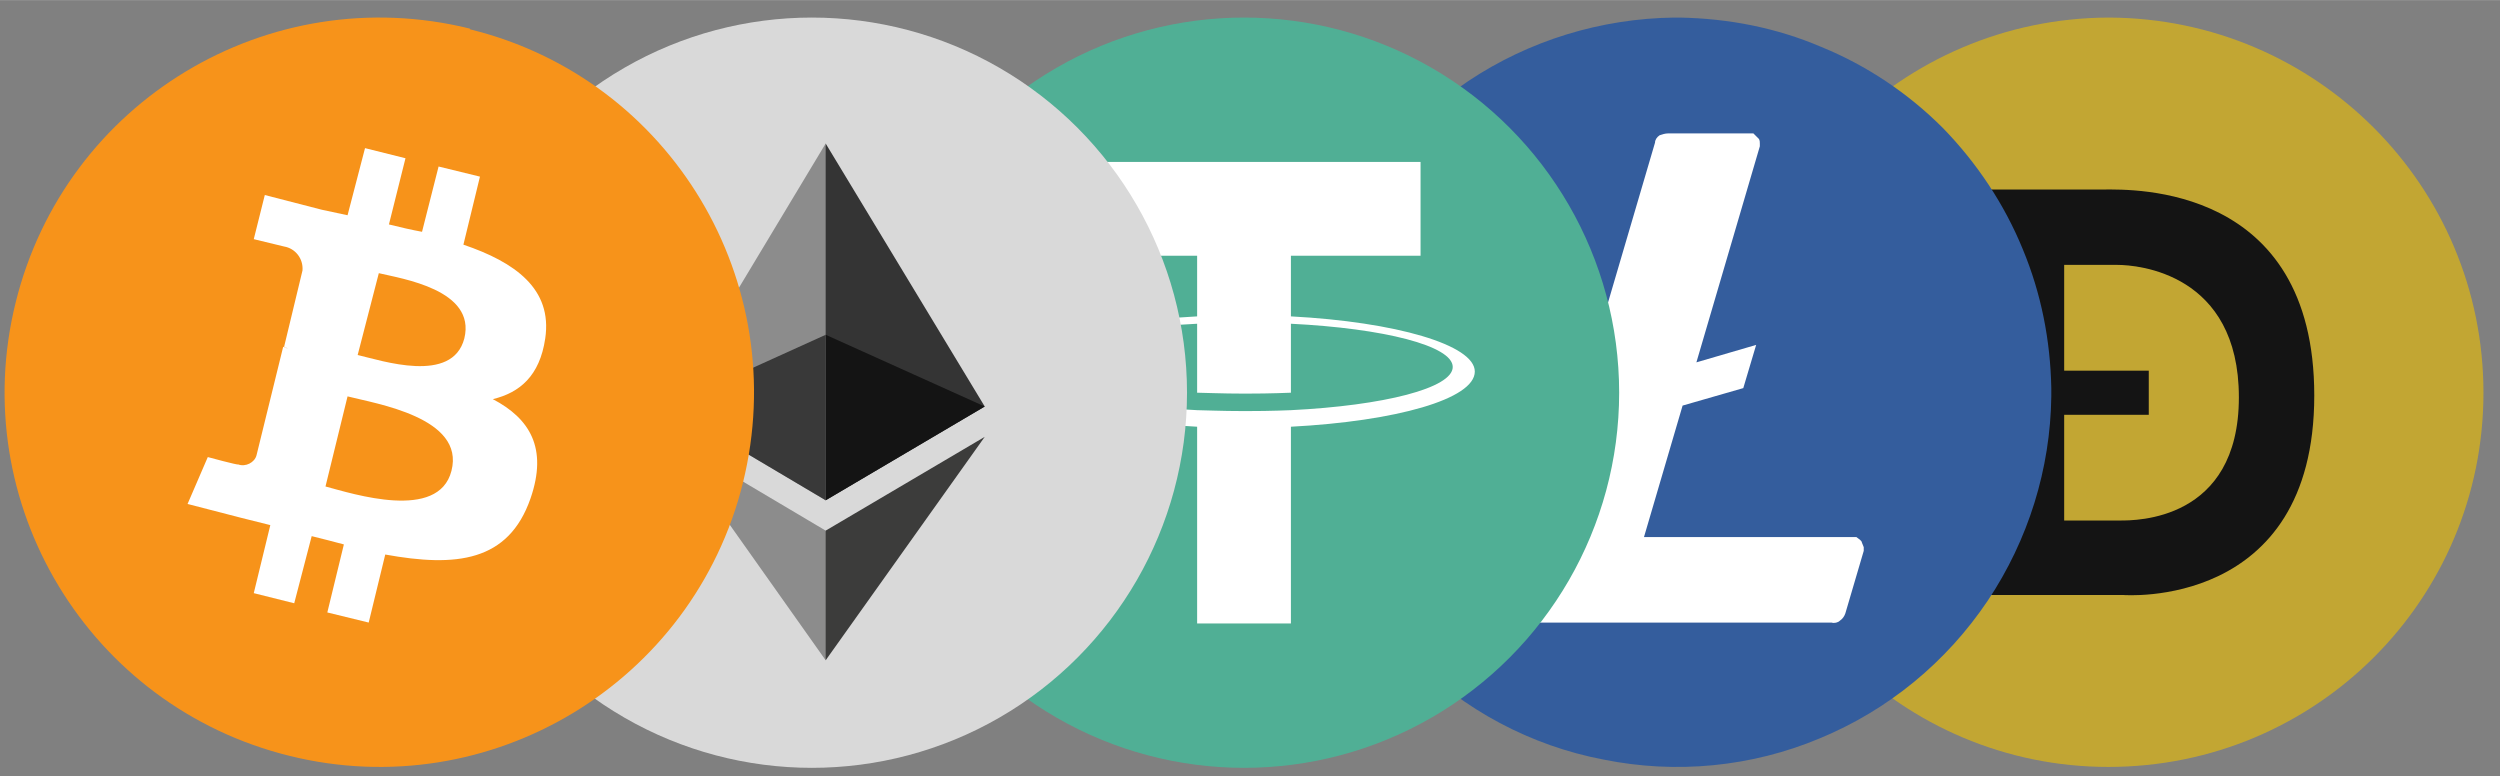
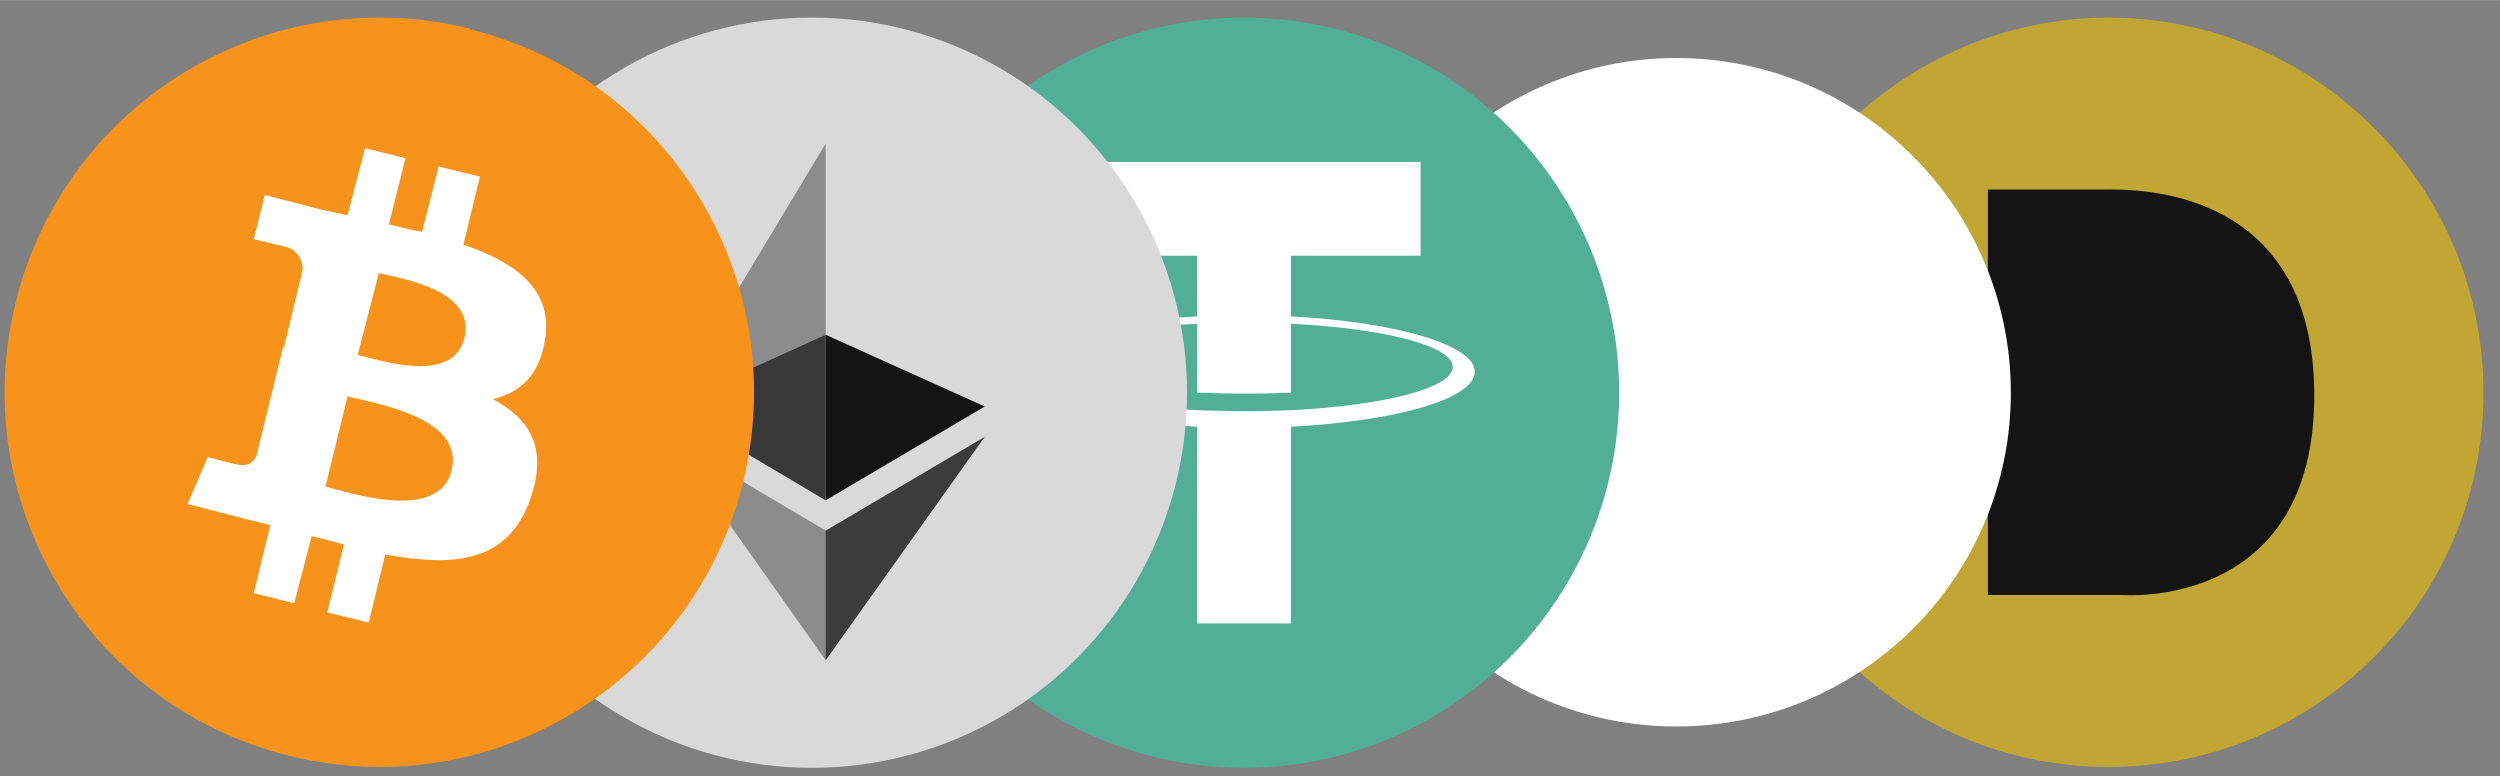
<svg xmlns="http://www.w3.org/2000/svg" xml:space="preserve" width="27.193mm" height="8.443mm" version="1.1" style="shape-rendering:geometricPrecision; text-rendering:geometricPrecision; image-rendering:optimizeQuality; fill-rule:evenodd; clip-rule:evenodd" viewBox="0 0 2719 844">
  <rect x="0" y="0" width="2719" height="844" fill="#808080" stroke="none" />
  <defs>
    <style type="text/css">
   
    .fil0 {fill:black}
    .fil3 {fill:#141414}
    .fil8 {fill:#343434}
    .fil5 {fill:#345D9D}
    .fil11 {fill:#393939}
    .fil10 {fill:#3C3C3B}
    .fil6 {fill:#50AF95}
    .fil9 {fill:#8C8C8C}
    .fil4 {fill:#C2A633}
    .fil7 {fill:#D9D9D9}
    .fil12 {fill:#F7931A}
    .fil1 {fill:#FF8300}
    .fil2 {fill:white}
   
  </style>
  </defs>
  <g id="Слой_x0020_1">
    <path class="fil0" d="M2685 444c0,2 -4,4 -8,4 -5,1 -18,1 -25,0 -27,-4 -56,-12 -77,-23 -12,-6 -20,-12 -26,-18l-4 -4 0 -5c-1,-8 -1,-22 0,-27 1,-4 3,-8 4,-11 1,-2 1,-2 6,-2 6,0 10,1 18,4 16,5 39,17 67,34 23,15 32,22 39,31 5,6 8,15 6,17z" />
    <path class="fil1" d="M2562 172c-24,19 -55,49 -78,91 0,0 -48,-122 -35,-191 10,-2 58,-2 113,100z" />
-     <path class="fil1" d="M2449 72c-1,0 -2,0 -2,0l2 0z" />
-     <path class="fil2" d="M2611 331c0,0 -41,3 -35,-30 5,-33 36,-37 45,-35 9,1 45,14 38,41 -6,28 -15,23 -20,24 -5,1 -28,0 -28,0z" />
    <path class="fil3" d="M2576 411c0,-147 -127,-266 -283,-266 -155,0 -282,119 -282,266 0,147 127,267 282,267 156,0 283,-120 283,-267z" />
-     <path class="fil4" d="M2303 288l-58 0 0 115 92 0 0 48 -92 0 0 115 61 0c16,0 129,1 129,-134 0,-135 -110,-144 -132,-144z" />
    <path class="fil4" d="M2293 19c-225,1 -407,183 -407,407l0 2c0,224 183,406 407,406 226,0 408,-182 408,-407 0,-225 -182,-407 -407,-408l-1 0zm16 628l-147 0 0 -196 -52 0 0 -48 52 0 0 -197 127 0c30,0 228,-6 228,224 0,234 -208,217 -208,217l0 0z" />
    <path class="fil2" d="M1823 790c201,0 364,-162 364,-363 0,-201 -163,-364 -364,-364 -200,0 -363,163 -363,364 0,201 163,363 363,363z" />
-     <path class="fil5" d="M1821 19c-80,1 -158,25 -224,69 -67,45 -119,108 -150,183 -21,50 -31,103 -31,157 0,26 2,52 8,78 15,79 54,152 111,209 57,57 130,96 209,111 79,16 161,8 235,-23 75,-31 138,-83 183,-150 44,-66 68,-143 69,-222l0 -9c-1,-52 -11,-103 -31,-151 -20,-49 -50,-94 -87,-132 -38,-38 -83,-68 -132,-88 -49,-21 -101,-31 -154,-32l-6 0zm9 422l-42 143 227 0c1,0 3,0 4,0 1,1 3,2 4,3 1,1 2,2 2,3 1,2 1,3 2,5l0 4 -20 68c-1,3 -3,6 -6,8 -2,2 -6,3 -9,2l-347 0 58 -198 -65 20 15 -46 65 -19 82 -279c0,-3 2,-6 5,-8 3,-1 6,-2 9,-2l88 0c2,0 3,0 5,0 1,1 2,2 3,3 1,1 2,2 3,3 1,2 1,3 1,5l0 3 -69 235 65 -19 -14 47 -66 19z" />
    <circle class="fil6" cx="1353" cy="427" r="408" />
    <path class="fil2" d="M1404 446c-3,0 -18,1 -50,1 -27,0 -45,-1 -52,-1 -101,-5 -176,-24 -176,-47 0,-23 75,-42 176,-47l0 75c7,0 26,1 52,1 31,0 47,-1 50,-1l0 -75c101,5 176,24 176,47 0,23 -75,42 -176,47l0 0zm0 -102l0 -66 141 0 0 -102 -383 0 0 102 140 0 0 66c-114,6 -200,31 -200,60 0,30 86,54 200,60l0 214 102 0 0 -214c114,-6 200,-30 200,-60 0,-29 -86,-54 -200,-60l0 0z" />
    <circle class="fil7" cx="883" cy="427" r="408" />
-     <polygon class="fil8" points="898,156 895,169 895,540 898,544 1071,442 " />
    <polygon class="fil9" points="898,156 726,442 898,544 898,364 " />
    <polygon class="fil10" points="898,577 896,579 896,712 898,718 1071,475 " />
    <polygon class="fil9" points="898,718 898,577 726,475 " />
    <polygon class="fil3" points="898,544 1071,442 898,364 " />
    <polygon class="fil11" points="726,442 898,544 898,364 " />
    <path class="fil12" d="M808 525c-54,218 -275,351 -493,297 -219,-54 -352,-275 -298,-493 54,-219 275,-352 494,-298 0,0 0,1 1,1 218,54 350,275 296,493z" />
    <path class="fil2" d="M505 368c-13,50 -90,24 -116,18l23 -89c25,6 106,18 93,71l0 0zm-14 144c-14,55 -107,25 -137,17l24 -98c31,8 128,23 113,81zm102 -144c8,-54 -33,-83 -89,-102l18 -74 -45 -11 -18 71c-11,-2 -24,-5 -36,-8l18 -72 -44 -11 -19 73 -28 -6 -62 -16 -12 48c0,0 33,8 33,8 12,2 21,13 20,26l-20 83c1,1 3,1 4,2l-5 -2 -29 118c-2,8 -12,13 -20,10l0 0c0,1 -33,-8 -33,-8l-22 51 58 15 32 8 -18 74 44 11 19 -73c12,3 24,6 35,9l-18 74 45 11 18 -74c77,14 134,8 158,-61 19,-55 -1,-87 -41,-108 29,-7 51,-25 57,-66l0 0z" />
  </g>
</svg>